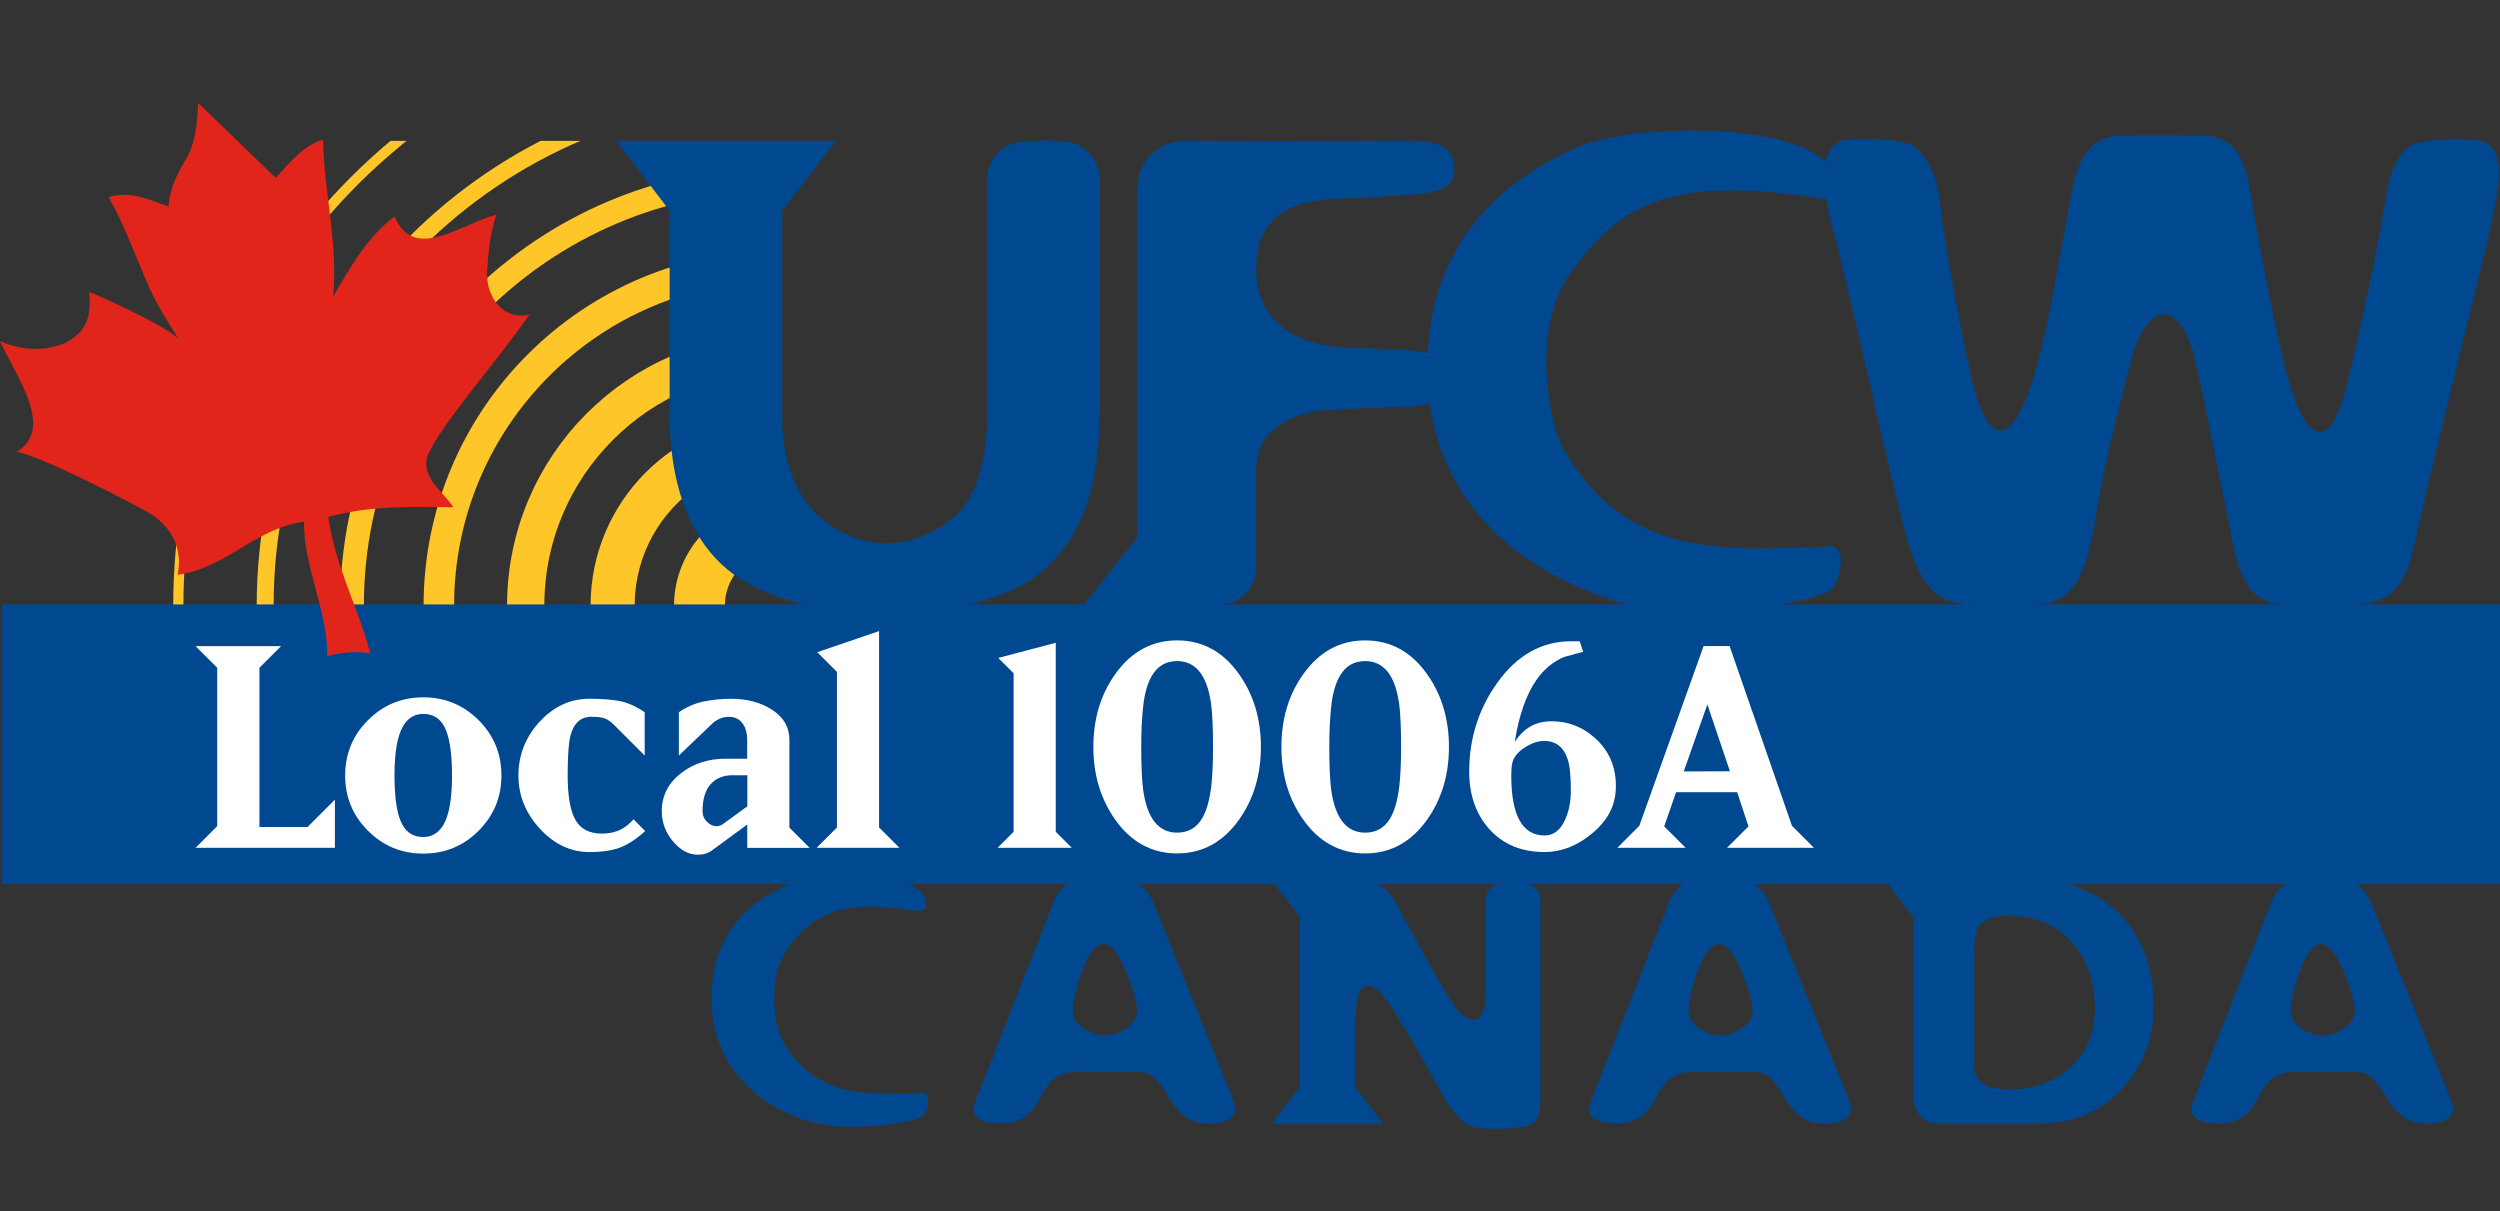
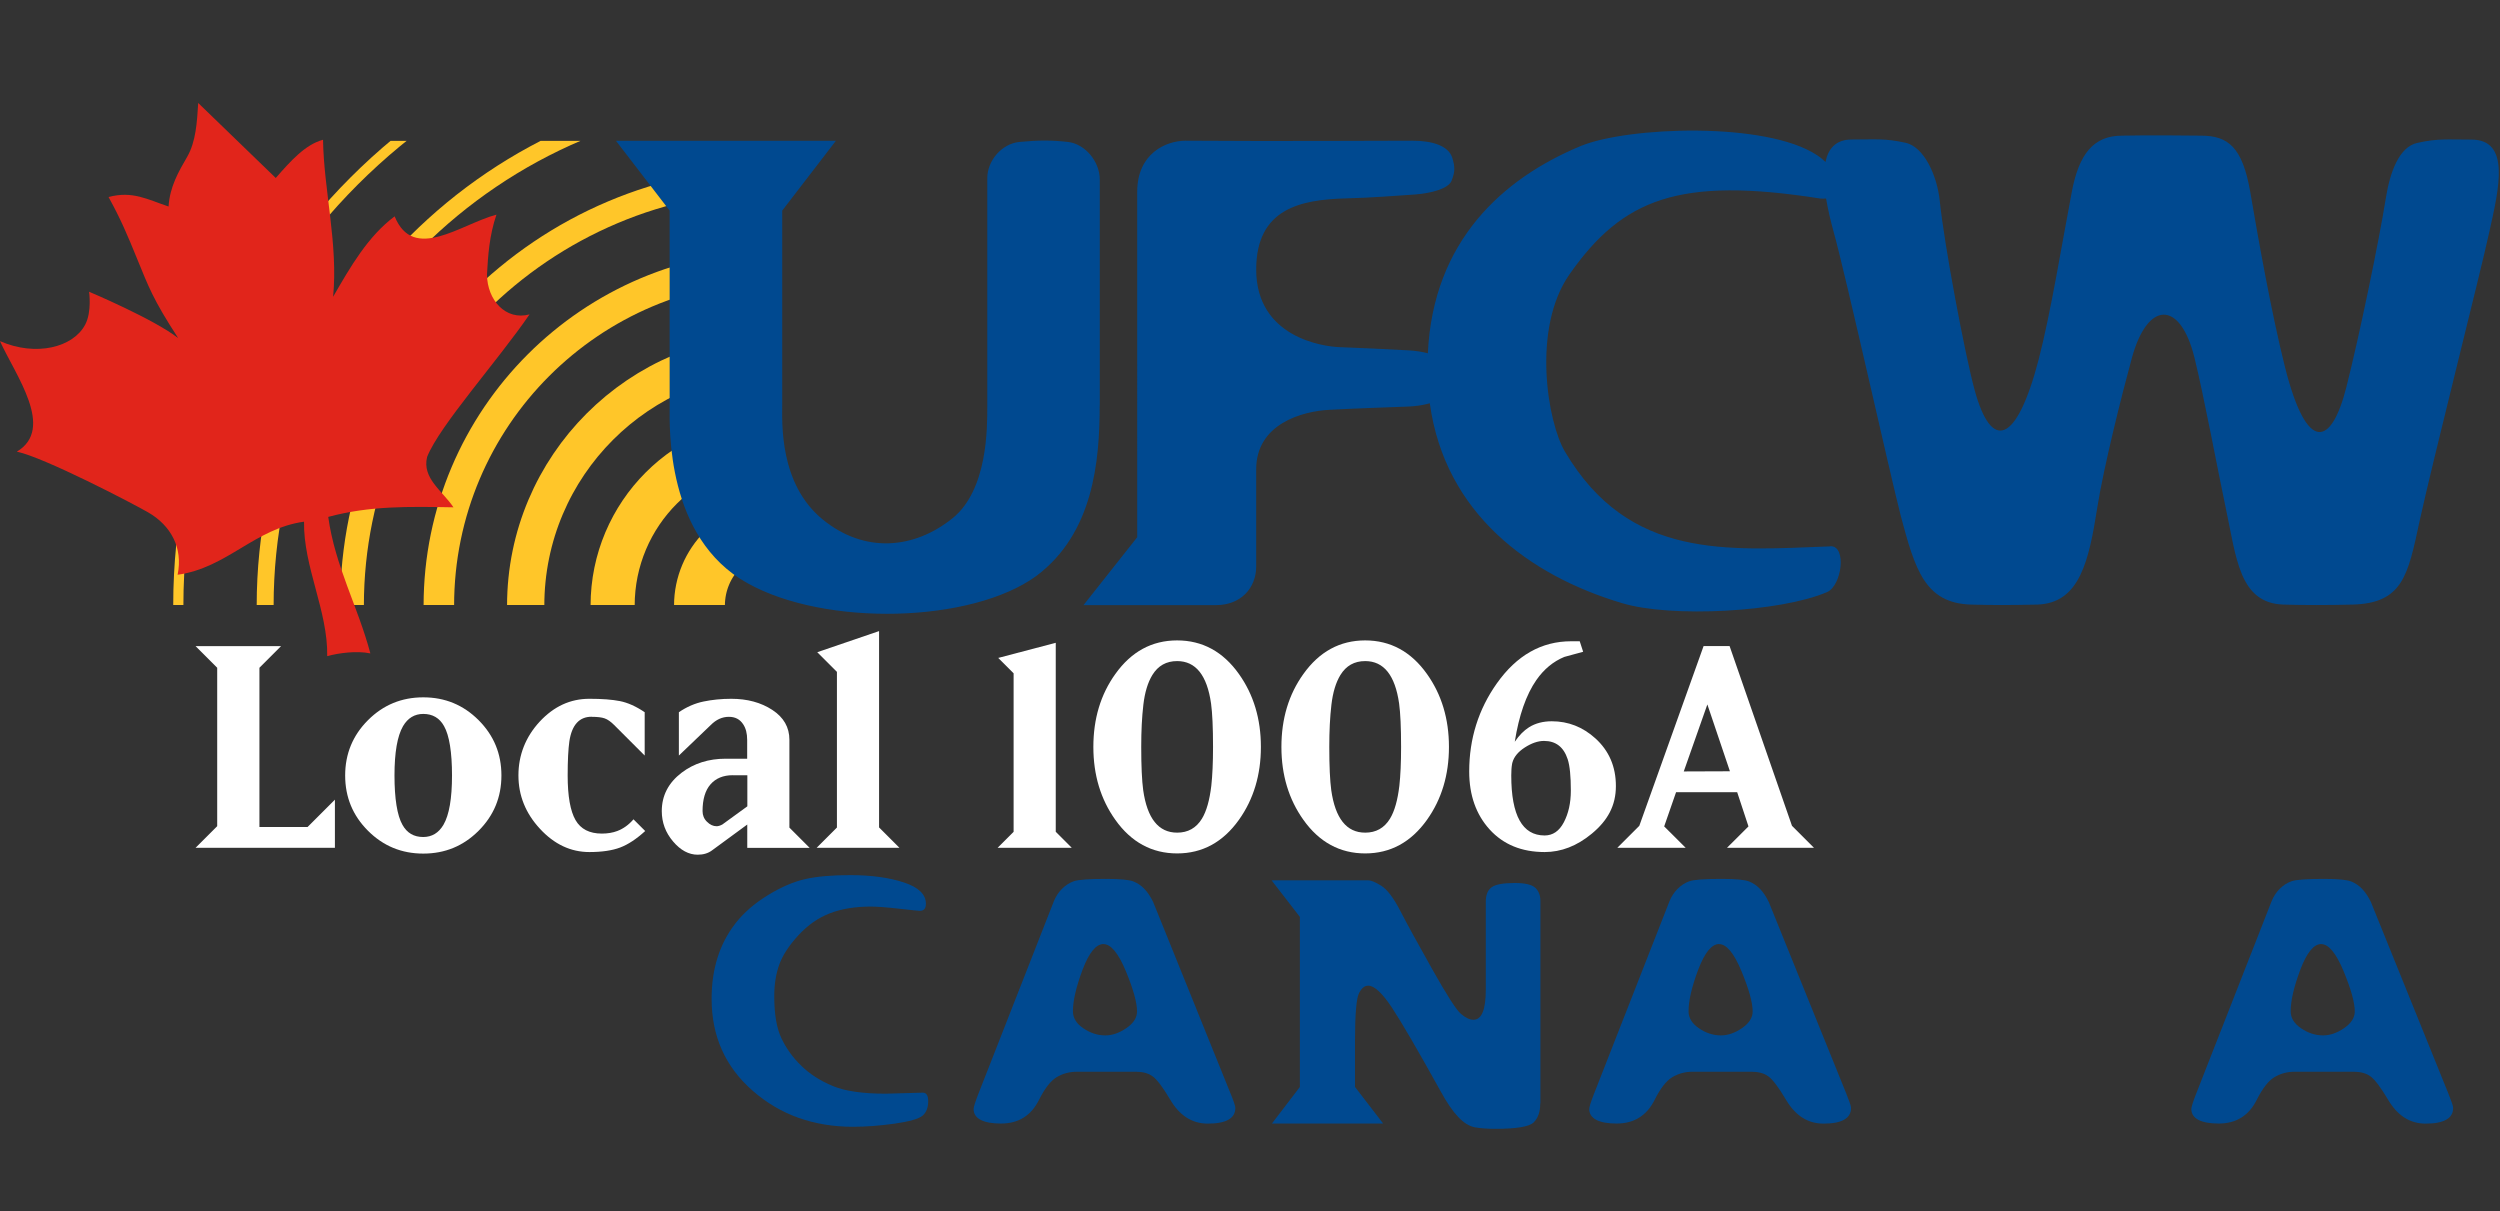
<svg xmlns="http://www.w3.org/2000/svg" id="Layer_1" viewBox="0 0 292.47 141.7">
  <rect x="0" y="0" width="292.47" height="141.7" fill="#333333" stroke="none" />
  <defs>
    <style>.cls-1{stroke-width:2.78px;}.cls-1,.cls-2,.cls-3,.cls-4,.cls-5,.cls-6,.cls-7,.cls-8{fill:none;}.cls-1,.cls-2,.cls-4,.cls-5,.cls-6,.cls-7,.cls-8{stroke:#ffc629;stroke-miterlimit:3.86;}.cls-2{stroke-width:1.98px;}.cls-9{clip-path:url(#clippath);}.cls-3,.cls-10,.cls-11,.cls-12{stroke-width:0px;}.cls-4{stroke-width:5.16px;}.cls-5{stroke-width:4.36px;}.cls-13{clip-path:url(#clippath-1);}.cls-6{stroke-width:3.57px;}.cls-10{fill:#e1251b;fill-rule:evenodd;}.cls-7{stroke-width:5.95px;}.cls-8{stroke-width:1.19px;}.cls-11{fill:#fff;}.cls-12{fill:#004990;}</style>
    <clipPath id="clippath">
      <polygon class="cls-3" points="19.81 16.48 90.97 16.48 90.97 70.78 19.81 70.78 19.81 16.48 19.81 16.48" />
    </clipPath>
    <clipPath id="clippath-1">
      <rect class="cls-3" y="12.01" width="61.97" height="64.75" />
    </clipPath>
  </defs>
  <g class="cls-9">
    <path class="cls-7" d="m81.83,70.85c0-5.13,4.16-9.29,9.29-9.29s9.29,4.16,9.29,9.29-4.16,9.29-9.29,9.29-9.29-4.16-9.29-9.29h0Z" />
    <path class="cls-4" d="m71.67,70.85c0-10.74,8.7-19.45,19.44-19.45s19.45,8.71,19.45,19.45-8.71,19.44-19.45,19.44-19.44-8.7-19.44-19.44h0Z" />
    <path class="cls-5" d="m61.5,70.85c0-16.35,13.26-29.61,29.61-29.61s29.61,13.26,29.61,29.61-13.25,29.61-29.61,29.61-29.61-13.26-29.61-29.61h0Z" />
    <path class="cls-6" d="m51.34,70.85c0-21.96,17.81-39.77,39.77-39.77s39.77,17.8,39.77,39.77-17.81,39.77-39.77,39.77-39.77-17.81-39.77-39.77h0Z" />
-     <path class="cls-1" d="m41.18,70.85c0-27.57,22.35-49.93,49.93-49.93s49.93,22.36,49.93,49.93-22.35,49.93-49.93,49.93-49.93-22.35-49.93-49.93h0Z" />
+     <path class="cls-1" d="m41.18,70.85c0-27.57,22.35-49.93,49.93-49.93s49.93,22.36,49.93,49.93-22.35,49.93-49.93,49.93-49.93-22.35-49.93-49.93Z" />
    <path class="cls-2" d="m31.02,70.85c0-33.19,26.9-60.09,60.09-60.09s60.09,26.91,60.09,60.09-26.9,60.09-60.09,60.09-60.09-26.9-60.09-60.09h0Z" />
    <path class="cls-8" d="m20.86,70.85C20.86,32.05,52.31.6,91.11.6s70.25,31.46,70.25,70.26-31.45,70.25-70.25,70.25S20.86,109.65,20.86,70.85h0Z" />
  </g>
  <path class="cls-12" d="m128.65,47.41c0,6.58-.75,14.98-7.41,19.97-7.57,5.52-24.67,5.97-33.82.83-9.53-5.29-9.08-18.23-9.08-20.65v-22.92l-6.28-8.17h25.73l-6.28,8.17v22.77c0,1.96-.38,9.23,4.77,13.39,4.84,3.93,10.59,3.48,15.13-.15,4.16-3.33,4.09-10.67,4.09-13.09v-26.71c0-2.05,1.67-4.01,3.71-4.24,2.27-.22,3.86-.22,5.75,0,1.97.23,3.7,2.27,3.7,4.39v26.41h0Zm85.47,16.49c1.97-.08,1.36,4.62-.38,5.37-5.45,2.34-18.23,3.03-23.98,1.29-10.82-3.22-20.72-10.48-22.49-23.38-.82.23-1.73.35-2.46.38-1.74.07-6.43.22-9.23.38-3.25.15-8.62,1.66-8.62,6.96v11.35c0,2.57-1.82,4.54-4.69,4.54h-15.51l6.28-7.94V22.44c0-4.46,3.33-5.98,5.68-5.98,10.59.08,22.93,0,26.48,0,2.42,0,4.24.61,4.69,1.97.38,1.21.3,1.74-.08,2.73-.38.91-2.34,1.44-4.24,1.59-2.27.15-4.99.38-8.17.46-5.14.15-10.44,1.13-10.44,8.32,0,7.95,7.87,9.01,9.69,9.08,2.12.08,5.6.23,8.17.38.8.05,1.56.16,2.22.34.62-13.19,8.8-20.47,17.89-24.25,5.53-2.27,21.64-2.88,27.62,1.06.39.25.72.53,1.01.81.32-1.56,1.21-2.63,3.07-2.63,2.88,0,3.86-.15,6.28.38,2.19.46,3.7,3.86,4.01,6.73.53,5.22,2.95,18.01,4.08,22.17,1.97,7.26,4.92,6.36,7.5-3.55,1.43-5.52,2.72-13.54,3.86-19.52.84-4.54,2.57-6.66,5.9-6.66,3.64-.08,7.72,0,9.23,0,3.18,0,4.84,1.36,5.75,6.51.91,5.37,2.5,14.3,4.08,20.58,2.57,10.21,5.45,9.23,7.19,2.27,1.44-5.67,3.78-16.87,4.61-22.09.46-2.88,1.51-5.98,3.71-6.43,2.42-.53,3.4-.38,6.28-.38,4.61,0,3.25,5.68,2.12,10.75-1.06,4.92-6.58,26.63-8.17,33.89-1.36,6.36-1.97,9.61-7.87,9.76-2.72.07-5.9.07-8.02,0-5.22-.15-5.53-5.45-6.81-11.43-.84-3.93-2.5-12.87-3.64-17.48-1.67-6.74-5.52-6.66-7.34.15-1.14,4.16-3.25,12.56-4.01,17.33-.99,6.28-2.04,11.27-7.04,11.43-3.71.07-4.84.07-7.72,0-5.45-.15-6.58-4.16-8.24-10.37-1.36-5.3-6.36-27.84-7.87-33.29-.32-1.16-.65-2.51-.87-3.85-.21.03-.46.03-.72,0-16.42-2.58-23.08,0-29.28,8.85-4.47,6.35-2.58,17.4-.53,20.8,7.49,12.63,18.92,11.5,31.02,11.05h0Z" />
-   <rect class="cls-12" x=".24" y="70.71" width="292.22" height="32.73" />
  <path class="cls-12" d="m99.82,131.82c-4.63,0-8.55-1.4-11.76-4.21-3.21-2.8-4.81-6.39-4.81-10.76,0-1.74.23-3.34.69-4.81.46-1.47,1.16-2.81,2.11-4.03.95-1.22,2.2-2.31,3.76-3.27,1.56-.96,3.03-1.59,4.41-1.9,1.38-.31,3.13-.46,5.24-.46,2.48,0,4.57.29,6.29.86,1.72.57,2.57,1.4,2.57,2.49,0,.56-.24.83-.71.83-.12,0-.92-.08-2.41-.25-1.49-.17-2.6-.25-3.32-.25-1.83,0-3.42.26-4.78.78s-2.58,1.37-3.68,2.56c-1.09,1.18-1.84,2.32-2.24,3.41-.4,1.09-.6,2.34-.6,3.75,0,2.1.28,3.74.85,4.93.57,1.19,1.34,2.26,2.34,3.22.99.96,2.21,1.74,3.65,2.34,1.44.6,3.51.9,6.2.9l4.33-.12c.43,0,.64.33.64.99,0,.76-.22,1.33-.66,1.7-.44.37-1.52.68-3.24.93-1.72.24-3.34.37-4.84.37Z" />
  <path class="cls-12" d="m133,125.38h-7.01c-.87,0-1.65.21-2.36.63s-1.41,1.32-2.09,2.68c-.92,1.83-2.39,2.75-4.44,2.75s-3.2-.57-3.2-1.7c0-.23.19-.83.56-1.78l8.83-22.53c.22-.55.54-1.04.95-1.45.41-.41.88-.71,1.39-.89.52-.18,1.77-.27,3.76-.27,1.64,0,2.71.1,3.21.3.5.2.93.5,1.3.89.37.39.7.89,1,1.5l9.06,22.42c.38.92.56,1.48.56,1.68,0,1.22-1.07,1.84-3.22,1.84-1.85,0-3.32-.95-4.42-2.84-.84-1.41-1.51-2.3-2.01-2.67-.5-.37-1.12-.55-1.89-.55Zm-3.9-14.94c-.88,0-1.69,1-2.45,3-.75,2-1.13,3.62-1.13,4.87,0,.77.4,1.44,1.22,1.99.81.55,1.67.83,2.57.83.81,0,1.63-.28,2.46-.85.83-.57,1.25-1.22,1.25-1.95,0-1.04-.44-2.62-1.31-4.72-.88-2.11-1.75-3.16-2.61-3.16Z" />
  <path class="cls-12" d="m180.19,129.09c0,.98-.26,1.72-.77,2.22-.52.5-2.01.75-4.49.75-.9,0-1.69-.06-2.35-.17-.67-.12-1.33-.52-1.98-1.21-.66-.69-1.34-1.69-2.05-2.99-2.67-4.82-4.58-8.09-5.71-9.81-1.14-1.71-2.06-2.57-2.77-2.57-.44,0-.81.31-1.1.92s-.45,2.46-.45,5.53v5.4l3.29,4.28h-13.01l3.27-4.28v-19.89l-3.31-4.28h11.31c.33,0,.84.21,1.53.64.68.43,1.42,1.39,2.2,2.9.78,1.51,2.03,3.79,3.74,6.83,1.71,3.04,2.83,4.8,3.37,5.25.54.46,1.02.69,1.46.69.97,0,1.45-1.17,1.45-3.52v-10.28c0-.8.22-1.37.68-1.7.45-.33,1.35-.5,2.71-.5,1.2,0,2,.19,2.4.56.4.37.6.89.6,1.54v23.67Z" />
  <path class="cls-12" d="m205.02,125.38h-7.01c-.87,0-1.65.21-2.36.63-.71.42-1.41,1.32-2.09,2.68-.92,1.83-2.4,2.75-4.44,2.75s-3.2-.57-3.2-1.7c0-.23.19-.83.56-1.78l8.83-22.53c.22-.55.54-1.04.95-1.45.41-.41.88-.71,1.39-.89.52-.18,1.77-.27,3.76-.27,1.64,0,2.71.1,3.21.3.5.2.93.5,1.3.89.37.39.7.89,1,1.5l9.07,22.42c.37.92.56,1.48.56,1.68,0,1.22-1.07,1.84-3.22,1.84-1.85,0-3.32-.95-4.42-2.84-.84-1.41-1.51-2.3-2.01-2.67s-1.13-.55-1.89-.55Zm-3.9-14.94c-.88,0-1.69,1-2.45,3-.75,2-1.13,3.62-1.13,4.87,0,.77.41,1.44,1.22,1.99.81.55,1.67.83,2.57.83.81,0,1.63-.28,2.46-.85.83-.57,1.25-1.22,1.25-1.95,0-1.04-.44-2.62-1.31-4.72-.88-2.11-1.75-3.16-2.61-3.16Z" />
-   <path class="cls-12" d="m223.84,107.3l-3.25-4.23h18.82c1.83,0,3.78.59,5.85,1.77,2.07,1.18,3.7,2.87,4.9,5.07,1.2,2.2,1.8,4.78,1.8,7.71,0,3.9-1.26,7.18-3.79,9.84-2.53,2.65-5.7,3.98-9.52,3.98h-11.97c-.83,0-1.51-.31-2.04-.93-.54-.62-.8-1.38-.8-2.28v-20.93Zm7.12,5.76v11.71c0,1.78,1.34,2.67,4.01,2.67,2.97,0,5.4-.87,7.28-2.61,1.89-1.74,2.83-4.02,2.83-6.84,0-3.18-.92-5.79-2.76-7.82-1.84-2.03-4.27-3.04-7.29-3.04-1.07,0-1.91.15-2.54.45-.62.3-1.04.73-1.24,1.28-.2.55-.3,1.95-.3,4.21Z" />
  <path class="cls-12" d="m275.46,125.38h-7.01c-.87,0-1.65.21-2.36.63-.71.42-1.41,1.32-2.09,2.68-.92,1.83-2.4,2.75-4.44,2.75s-3.2-.57-3.2-1.7c0-.23.19-.83.56-1.78l8.83-22.53c.22-.55.54-1.04.95-1.45.41-.41.88-.71,1.39-.89.52-.18,1.77-.27,3.76-.27,1.64,0,2.71.1,3.21.3.5.2.93.5,1.3.89.37.39.7.89,1,1.5l9.07,22.42c.37.92.56,1.48.56,1.68,0,1.22-1.07,1.84-3.22,1.84-1.85,0-3.32-.95-4.42-2.84-.84-1.41-1.51-2.3-2.01-2.67s-1.13-.55-1.89-.55Zm-3.9-14.94c-.88,0-1.69,1-2.45,3-.75,2-1.13,3.62-1.13,4.87,0,.77.41,1.44,1.22,1.99.81.55,1.67.83,2.57.83.81,0,1.63-.28,2.46-.85.83-.57,1.25-1.22,1.25-1.95,0-1.04-.44-2.62-1.31-4.72-.88-2.11-1.75-3.16-2.61-3.16Z" />
  <g class="cls-13">
    <path class="cls-10" d="m23.19,12.01c-.14,2.28-.27,4.56-1.29,6.33-1.03,1.77-2.04,3.54-2.18,5.82-2.47-.83-4.24-1.86-7.02-1.11,1.44,2.61,2.22,4.48,3.31,7.15,1.35,3.28,1.83,4.74,4.84,9.36-2.84-2.23-10.43-5.43-10.43-5.43,0,0,.35,2.34-.46,3.86-1.39,2.63-5.72,3.77-9.96,1.92,1.82,4,6.48,10.23,1.97,12.93,3.17.65,13.6,6.08,15.36,7.1,2.65,1.53,4.1,4.14,3.45,7.3,5.77-.8,9.02-5.41,14.79-6.21-.09,5.26,2.81,10.47,2.71,15.73,1.4-.38,3.47-.65,5.05-.32-1.49-5.58-4.13-10.21-4.93-15.97,4.88-1.31,9.39-1.21,14.65-1.12-1.26-1.9-3.71-3.4-3.08-5.9,1.45-3.66,8.22-11.18,11.98-16.67-2.79.75-4.93-1.66-4.98-4.64.13-2.28.27-4.56,1.11-7.03-4.19,1.12-9.72,5.6-11.91.2-3.12,2.33-5.16,5.87-7.2,9.41.6-6.14-1.08-12.42-1.18-18.37-2.09.56-3.81,2.51-5.53,4.47-3.03-2.93-6.05-5.85-9.08-8.78h0Z" />
  </g>
  <path class="cls-11" d="m35.98,96.75l3.2-3.2v5.63h-16.3l2.53-2.53v-18.53l-2.53-2.53h10l-2.53,2.53v18.63h5.63Z" />
  <path class="cls-11" d="m40.38,90.72c0-2.53.89-4.69,2.67-6.47s3.93-2.67,6.47-2.67,4.69.89,6.47,2.67c1.78,1.78,2.67,3.93,2.67,6.47s-.89,4.69-2.67,6.47c-1.78,1.78-3.93,2.67-6.47,2.67s-4.69-.89-6.47-2.67c-1.78-1.78-2.67-3.93-2.67-6.47Zm9.13,7.2c1.02,0,1.81-.48,2.37-1.43.67-1.15,1-3.08,1-5.77s-.31-4.68-.93-5.77c-.53-.96-1.35-1.43-2.43-1.43-1.02,0-1.81.48-2.37,1.43-.67,1.16-1,3.08-1,5.77s.31,4.68.93,5.77c.53.96,1.34,1.43,2.43,1.43Z" />
  <path class="cls-11" d="m69.21,83.85c-1.44,0-2.31.96-2.6,2.87-.13.91-.2,2.25-.2,4,0,2.42.31,4.16.92,5.22.61,1.06,1.64,1.58,3.08,1.58.67,0,1.27-.1,1.8-.3.71-.27,1.34-.72,1.9-1.37l1.37,1.37c-1.02.93-2,1.58-2.93,1.93-.93.35-2.13.53-3.6.53-2.18,0-4.11-.91-5.78-2.72-1.68-1.81-2.52-3.89-2.52-6.25s.83-4.49,2.48-6.28c1.66-1.79,3.59-2.68,5.82-2.68,1.47,0,2.66.09,3.57.27.91.18,1.88.61,2.9,1.3v5.07l-3.57-3.57c-.4-.4-.77-.66-1.12-.78-.34-.12-.85-.18-1.52-.18Z" />
  <path class="cls-11" d="m83.15,84.82l-3.73,3.57v-5.07c.91-.62,1.87-1.04,2.88-1.25,1.01-.21,2.09-.32,3.25-.32,1.87,0,3.47.43,4.8,1.3,1.33.87,2,2.03,2,3.5v10.27l2.37,2.37h-7.3v-2.73l-4.13,3.03c-.44.33-1,.5-1.67.5-1.04,0-2.01-.52-2.88-1.55-.88-1.03-1.32-2.22-1.32-3.55,0-1.82.78-3.32,2.33-4.5,1.44-1.09,3.16-1.63,5.13-1.63h2.53v-2.2c0-.76-.16-1.37-.47-1.83-.38-.58-.93-.87-1.67-.87-.78,0-1.49.32-2.13.97Zm2.57,5.87c-1.11,0-1.98.36-2.6,1.07-.62.71-.93,1.76-.93,3.13,0,.49.17.91.52,1.25.34.34.72.52,1.12.52.2,0,.42-.07.67-.2l2.93-2.13v-3.63h-1.7Z" />
  <path class="cls-11" d="m105.21,99.18h-9.67l2.37-2.37v-18.21l-2.3-2.3,7.23-2.47v22.97l2.37,2.37Z" />
  <path class="cls-11" d="m125.38,99.18h-8.67l1.87-1.87v-18.54l-1.8-1.8,6.73-1.77v22.11l1.87,1.87Z" />
  <path class="cls-11" d="m127.91,87.38c0-3.29.85-6.13,2.57-8.53,1.87-2.62,4.28-3.93,7.23-3.93s5.37,1.31,7.23,3.93c1.71,2.4,2.57,5.25,2.57,8.53s-.86,6.13-2.57,8.53c-1.87,2.62-4.28,3.93-7.23,3.93s-5.37-1.31-7.23-3.93c-1.71-2.4-2.57-5.24-2.57-8.53Zm9.8,10.03c1.27,0,2.23-.54,2.9-1.63.53-.87.9-2.16,1.1-3.87.13-1.18.2-2.69.2-4.53,0-2.27-.08-3.96-.23-5.07-.47-3.31-1.79-4.97-3.97-4.97-1.27,0-2.23.54-2.9,1.63-.53.87-.88,2.02-1.05,3.47-.17,1.44-.25,3.09-.25,4.93,0,2.27.08,3.96.23,5.07.47,3.31,1.79,4.97,3.97,4.97Z" />
  <path class="cls-11" d="m149.91,87.38c0-3.29.85-6.13,2.57-8.53,1.87-2.62,4.28-3.93,7.23-3.93s5.37,1.31,7.23,3.93c1.71,2.4,2.57,5.25,2.57,8.53s-.86,6.13-2.57,8.53c-1.87,2.62-4.28,3.93-7.23,3.93s-5.37-1.31-7.23-3.93c-1.71-2.4-2.57-5.24-2.57-8.53Zm9.8,10.03c1.27,0,2.23-.54,2.9-1.63.53-.87.9-2.16,1.1-3.87.13-1.18.2-2.69.2-4.53,0-2.27-.08-3.96-.23-5.07-.47-3.31-1.79-4.97-3.97-4.97-1.27,0-2.23.54-2.9,1.63-.53.87-.88,2.02-1.05,3.47-.17,1.44-.25,3.09-.25,4.93,0,2.27.08,3.96.23,5.07.47,3.31,1.79,4.97,3.97,4.97Z" />
  <path class="cls-11" d="m181.54,84.38c1.93,0,3.63.67,5.1,2,1.6,1.45,2.4,3.31,2.4,5.58s-.94,4.02-2.83,5.58c-1.73,1.43-3.57,2.14-5.5,2.14-2.69,0-4.83-.88-6.43-2.63-1.6-1.76-2.4-4.02-2.4-6.8,0-3.82,1.08-7.26,3.23-10.3,2.33-3.29,5.23-4.93,8.7-4.93h1l.4,1.23c-.73.2-1.47.4-2.2.6-1.29.53-2.38,1.43-3.27,2.7-1.2,1.73-2.04,4.14-2.53,7.23.51-.76,1.07-1.32,1.67-1.7.75-.47,1.64-.7,2.67-.7Zm2.23,8.12c0-1.69-.12-2.92-.37-3.68-.47-1.43-1.39-2.14-2.77-2.14-.71,0-1.46.26-2.25.77-.79.51-1.27,1.1-1.45,1.77-.02.04-.03.09-.03.13-.07.38-.1.84-.1,1.37,0,4.68,1.3,7.02,3.9,7.02.96,0,1.71-.51,2.25-1.54.54-1.03.82-2.26.82-3.71Z" />
  <path class="cls-11" d="m197.21,99.18h-8l2.57-2.57,7.52-21.03h3.04l7.3,21.03,2.57,2.57h-10.17l2.51-2.5-1.32-4h-7.15s-1.39,4-1.39,4l2.52,2.51Zm-.23-8.93l5.4-.02-2.64-7.82-2.76,7.84Z" />
</svg>